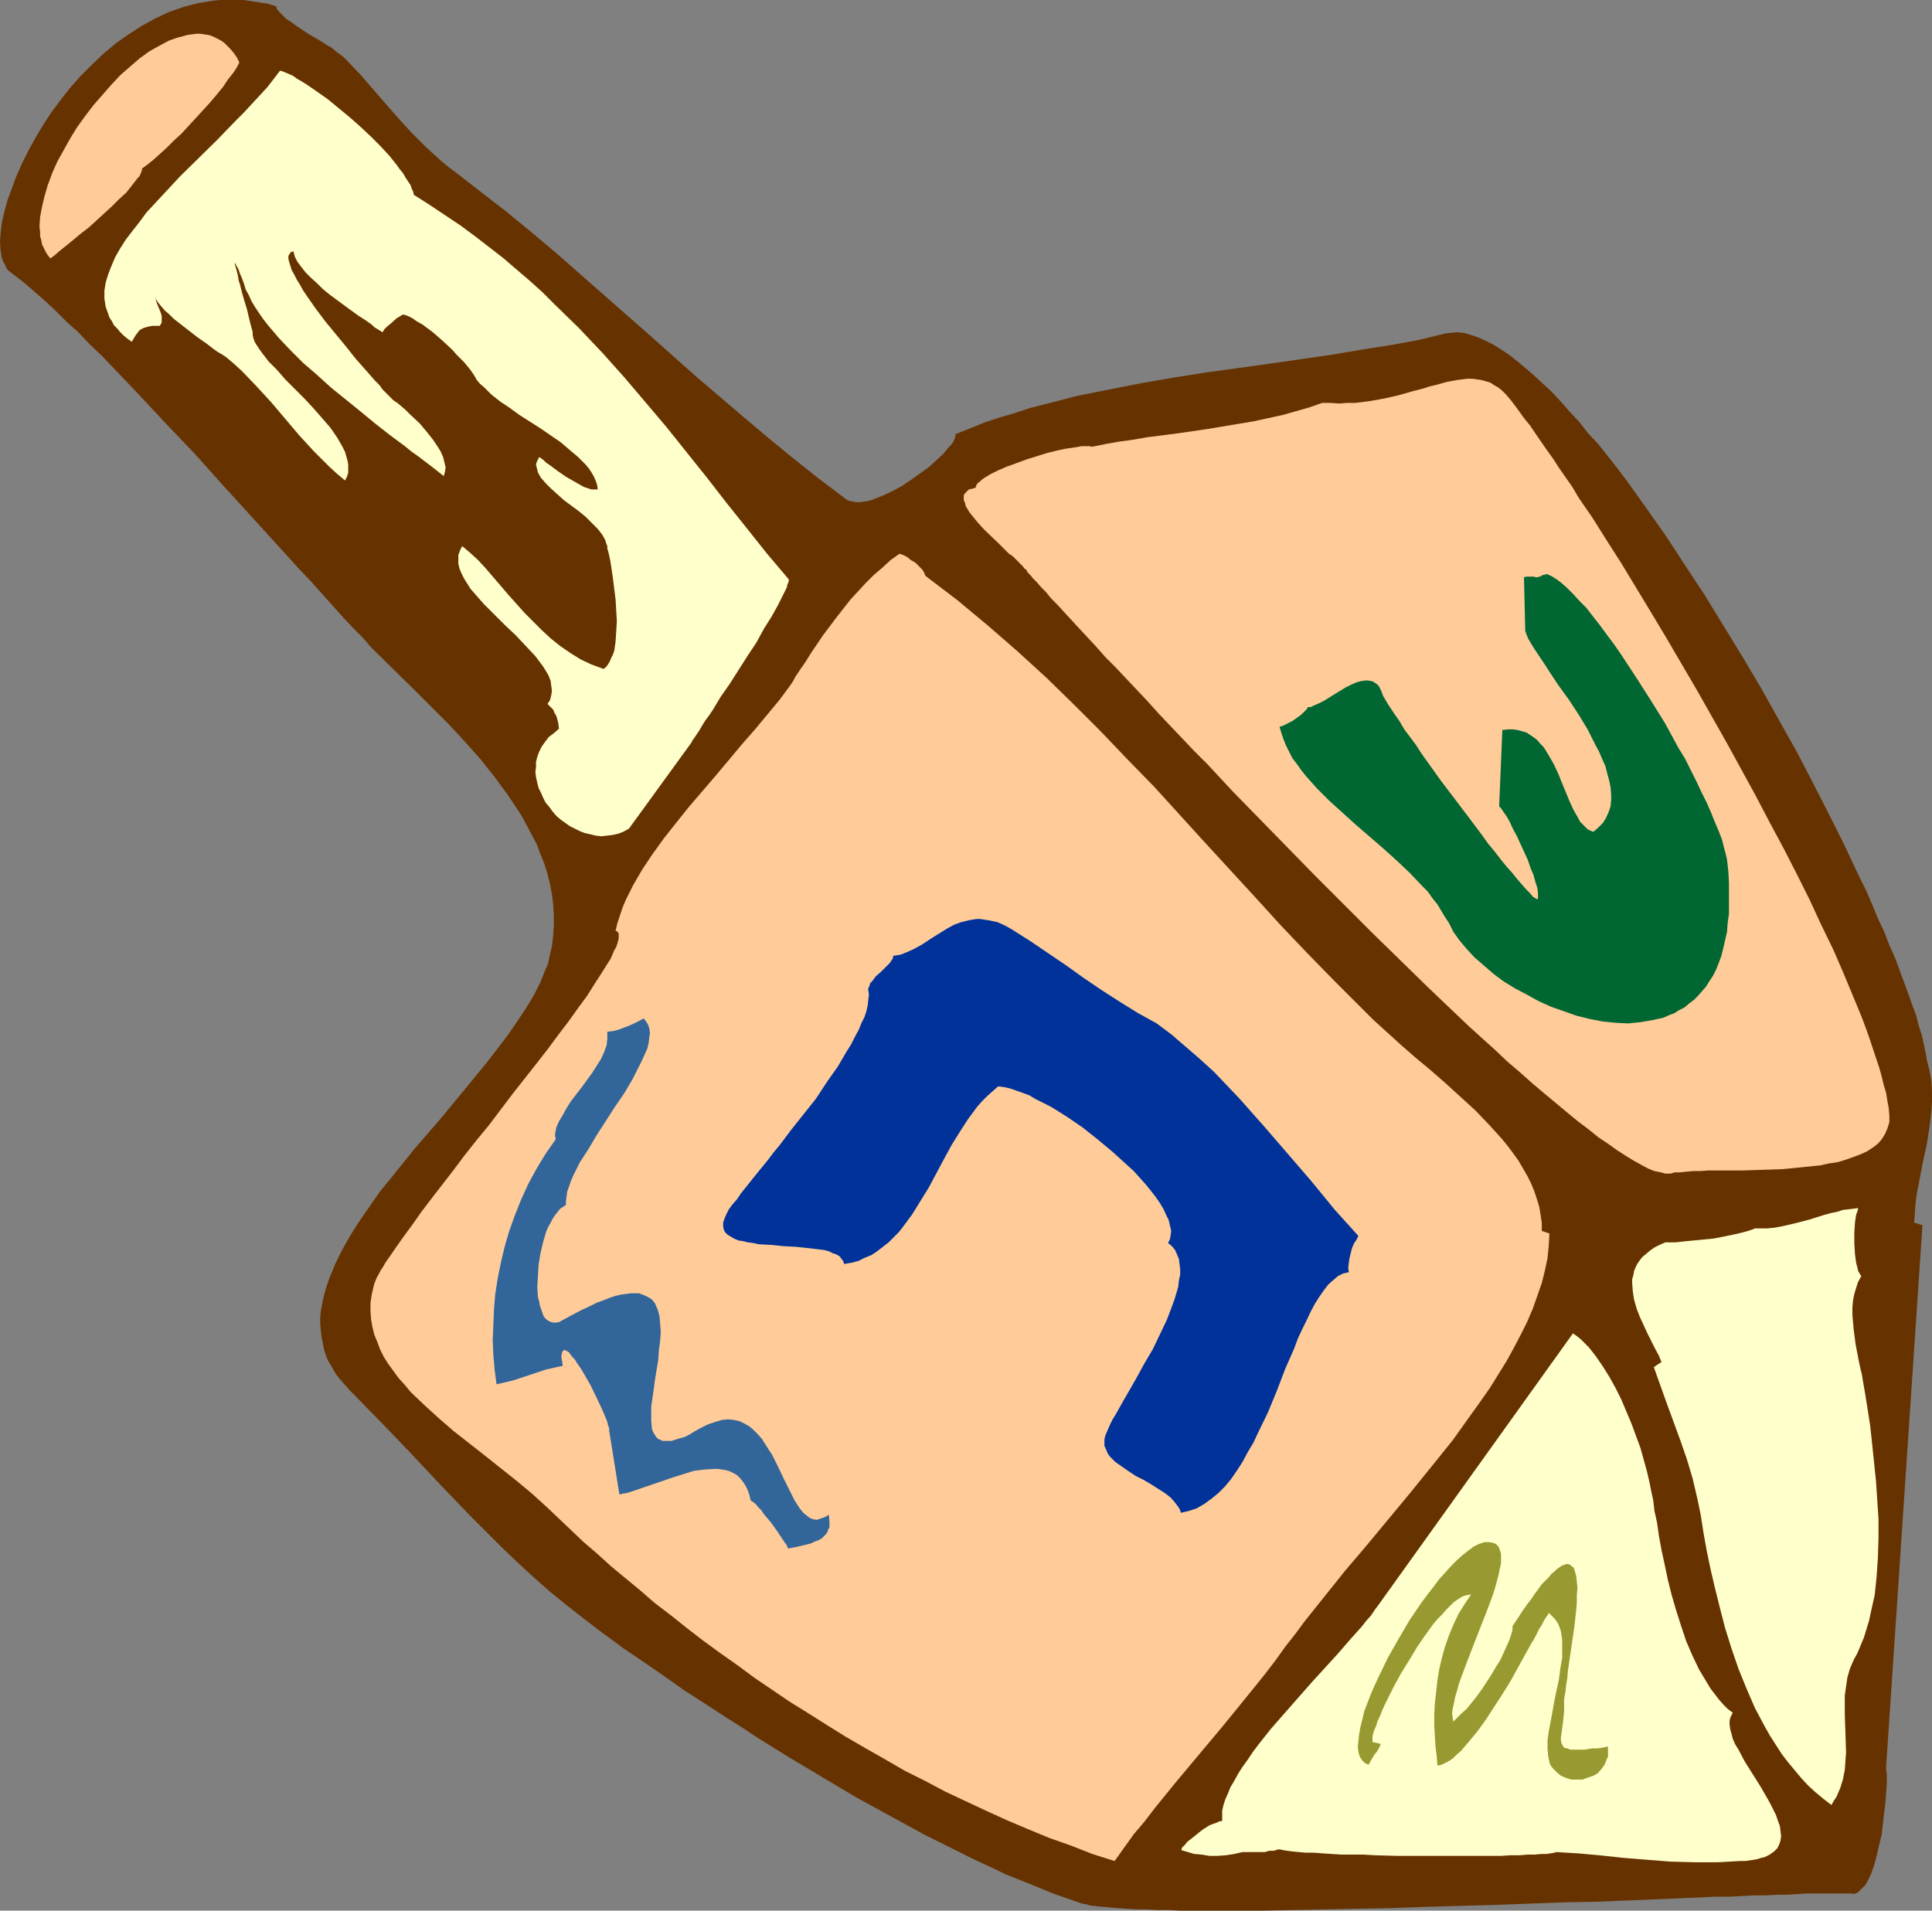
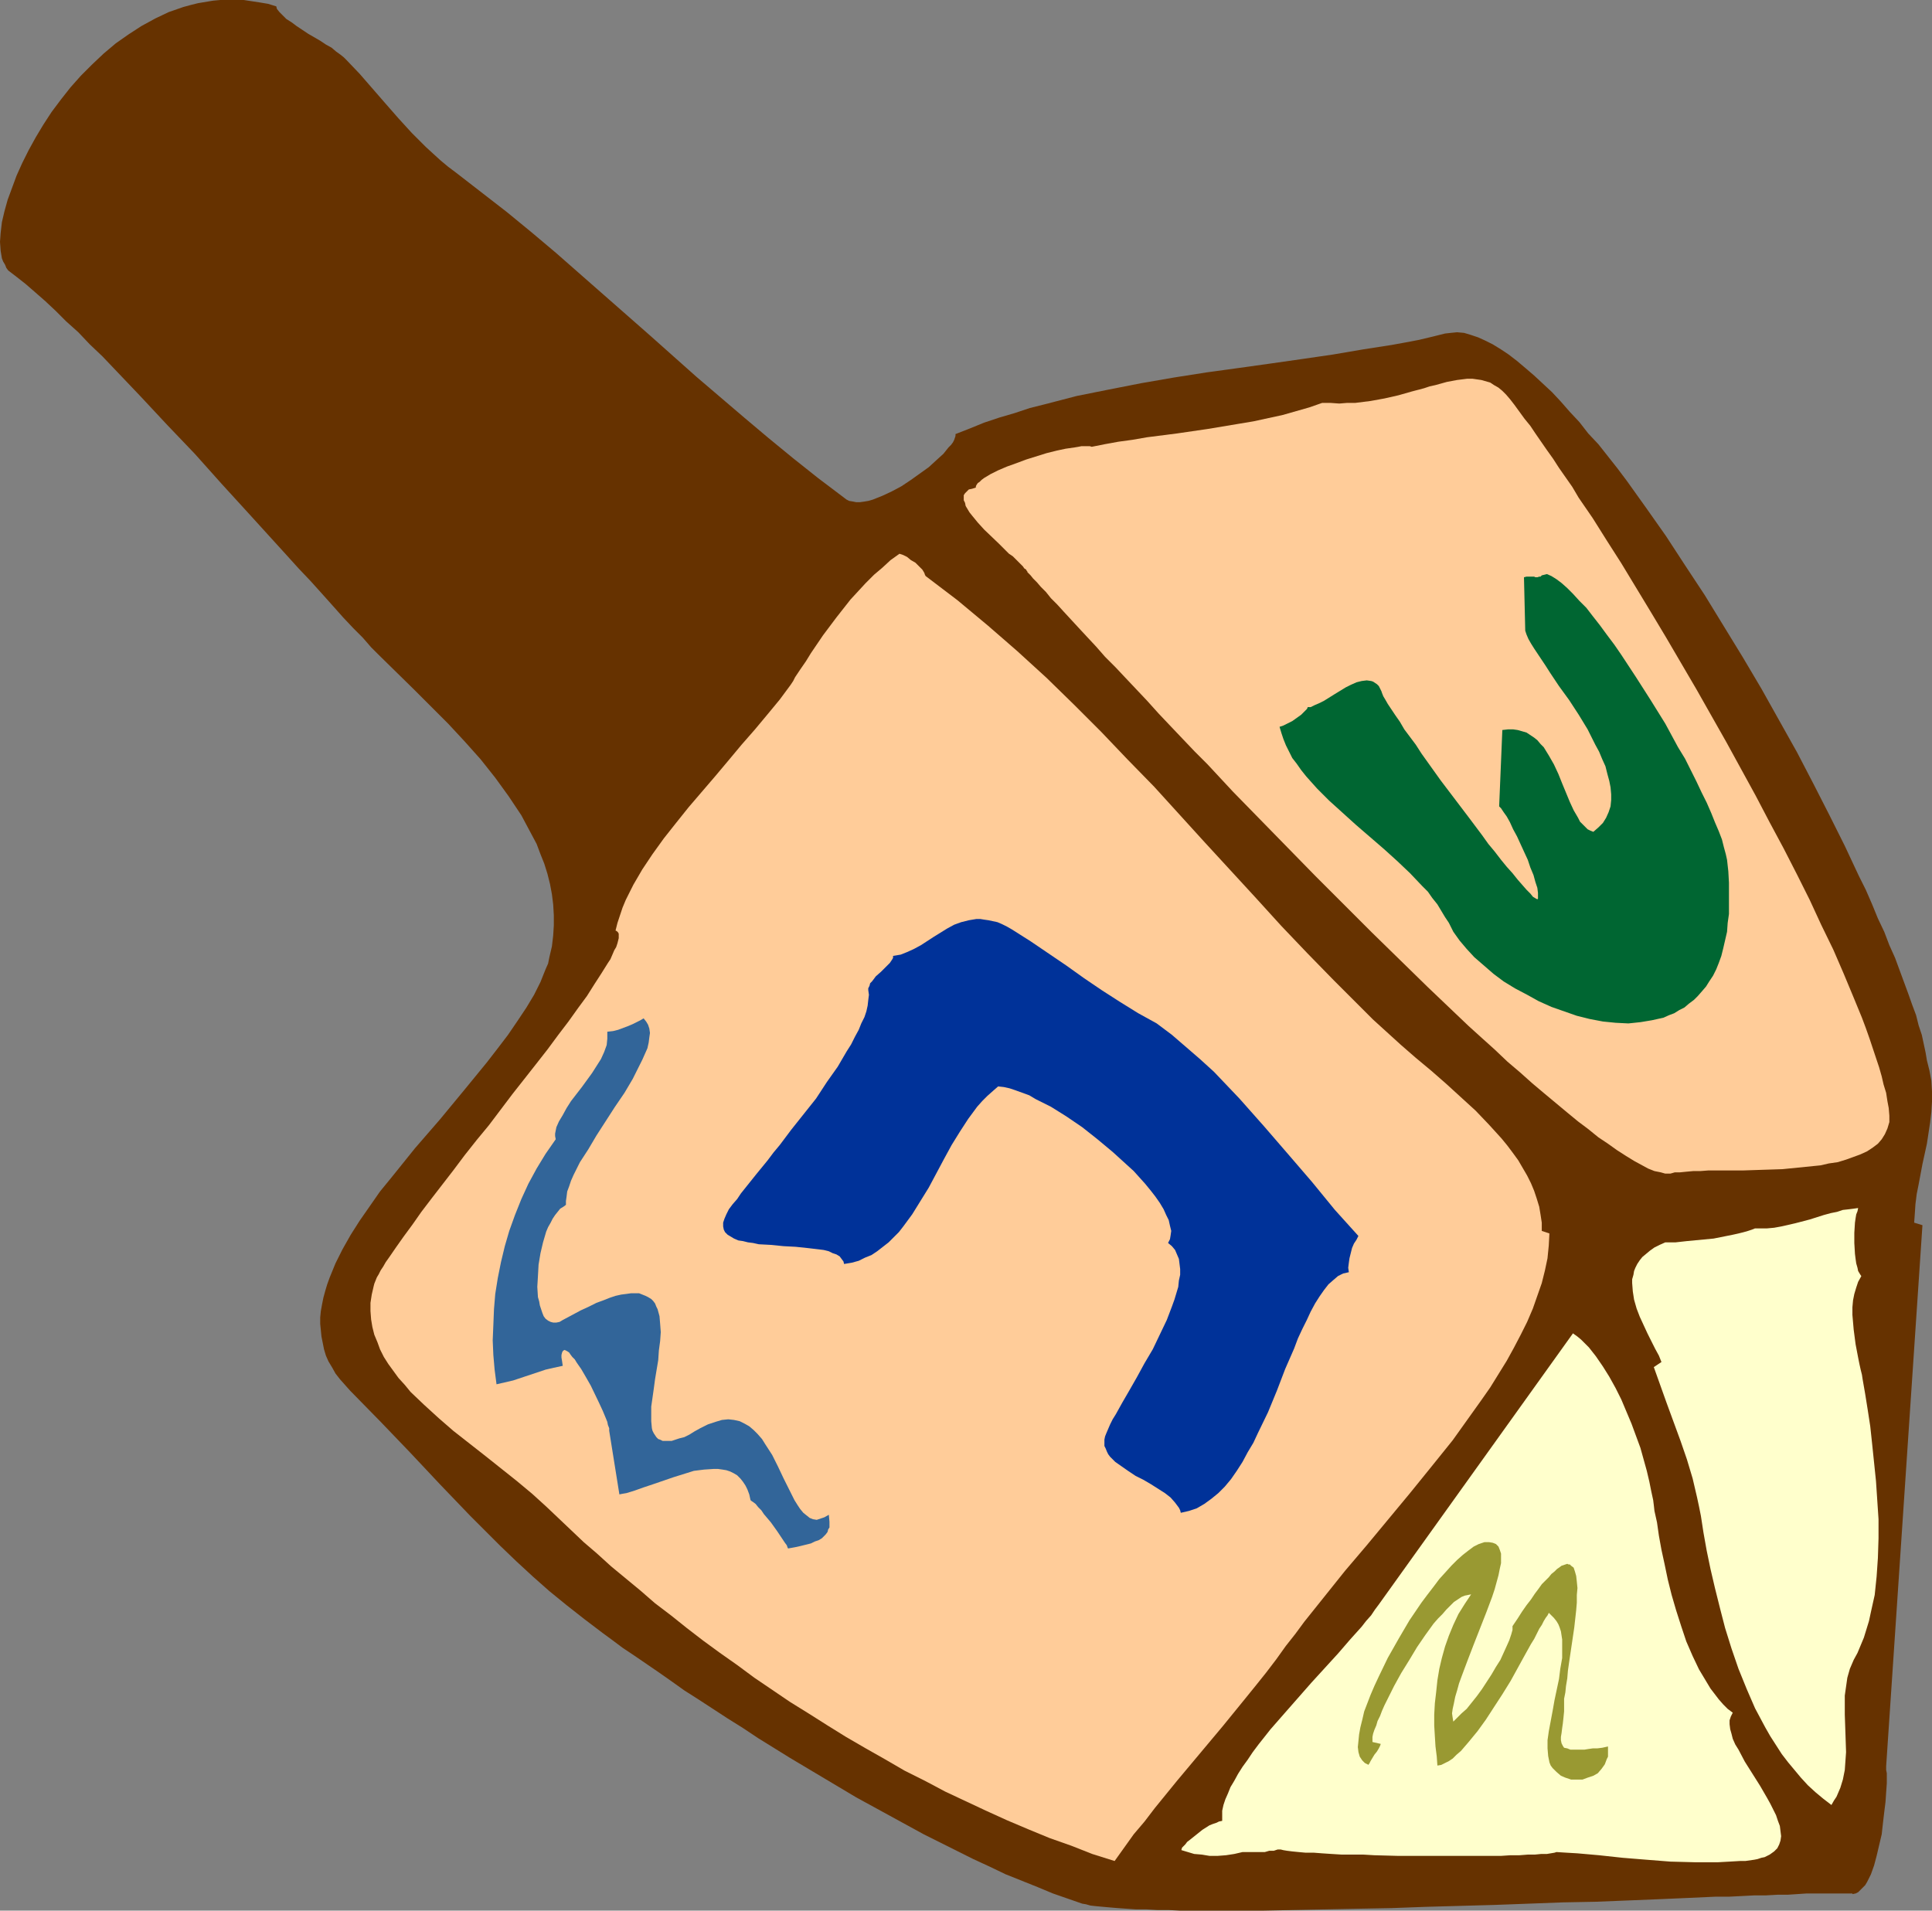
<svg xmlns="http://www.w3.org/2000/svg" xmlns:ns1="http://sodipodi.sourceforge.net/DTD/sodipodi-0.dtd" xmlns:ns2="http://www.inkscape.org/namespaces/inkscape" version="1.0" width="129.766mm" height="128.34mm" id="svg11" ns1:docname="Dreidel 3.wmf">
  <rect width="100%" height="100%" fill="#808080" stroke="none" />
  <ns1:namedview id="namedview11" pagecolor="#ffffff" bordercolor="#000000" borderopacity="0.25" ns2:showpageshadow="2" ns2:pageopacity="0.0" ns2:pagecheckerboard="0" ns2:deskcolor="#d1d1d1" ns2:document-units="mm" />
  <defs id="defs1">
    <pattern id="WMFhbasepattern" patternUnits="userSpaceOnUse" width="6" height="6" x="0" y="0" />
  </defs>
  <path style="fill:#663200;fill-opacity:1;fill-rule:evenodd;stroke:none" d="m 96.313,166.428 8.726,8.564 4.363,4.363 4.363,4.363 4.202,4.524 4.04,4.524 3.717,4.686 3.394,4.686 1.616,2.424 1.616,2.424 1.293,2.424 1.293,2.424 1.293,2.424 0.97,2.585 0.97,2.424 0.808,2.585 0.646,2.585 0.485,2.585 0.323,2.585 0.162,2.747 v 2.585 l -0.162,2.585 -0.323,2.747 -0.646,2.747 -0.323,1.616 -0.646,1.454 -0.646,1.616 -0.646,1.616 -1.616,3.232 -1.939,3.232 -2.262,3.393 -2.424,3.555 -2.586,3.393 -2.747,3.555 -2.909,3.555 -2.909,3.555 -6.141,7.433 -6.302,7.271 -5.979,7.433 -2.909,3.555 -2.586,3.716 -2.586,3.716 -2.262,3.555 -2.101,3.716 -1.778,3.555 -1.454,3.555 -0.646,1.777 -0.485,1.616 -0.485,1.777 -0.323,1.616 -0.323,1.777 -0.162,1.616 v 1.616 l 0.162,1.616 0.162,1.616 0.323,1.616 0.323,1.616 0.485,1.616 0.646,1.454 0.97,1.616 0.808,1.454 1.131,1.454 1.293,1.454 1.293,1.454 7.757,7.917 7.595,7.917 7.434,7.917 7.595,7.917 7.757,7.756 4.04,3.878 4.202,3.878 4.202,3.716 4.363,3.555 4.525,3.555 4.686,3.555 2.424,1.777 2.586,1.939 2.909,1.939 3.07,2.101 3.07,2.101 3.232,2.262 3.394,2.424 3.555,2.262 3.717,2.424 3.717,2.424 3.878,2.424 3.878,2.585 8.08,5.009 8.403,5.009 8.403,5.009 8.565,4.686 8.565,4.686 8.403,4.201 4.202,2.101 4.202,1.939 4.04,1.939 4.04,1.616 4.04,1.616 3.878,1.616 3.717,1.293 3.717,1.293 0.97,0.162 1.131,0.323 1.454,0.162 1.778,0.162 1.778,0.162 1.939,0.162 2.262,0.162 2.424,0.162 h 2.586 l 2.747,0.162 h 2.909 l 2.909,0.162 h 3.232 3.232 7.11 3.555 3.717 l 7.918,-0.162 8.08,-0.162 8.242,-0.162 8.565,-0.162 8.726,-0.323 17.453,-0.485 8.726,-0.323 8.565,-0.323 8.403,-0.162 8.08,-0.323 7.918,-0.323 3.717,-0.162 3.717,-0.162 3.555,-0.162 3.555,-0.162 h 3.394 l 3.232,-0.162 3.07,-0.162 h 2.909 l 2.909,-0.162 h 2.586 l 2.424,-0.162 2.424,-0.162 h 2.101 1.939 1.616 4.848 0.646 0.485 v 0.162 l 0.808,-0.162 0.646,-0.323 0.485,-0.485 0.646,-0.646 0.646,-0.646 0.485,-0.808 0.485,-0.969 0.485,-0.969 0.808,-2.262 0.646,-2.424 0.646,-2.747 0.646,-2.747 0.323,-2.908 0.323,-2.747 0.323,-2.585 0.162,-2.424 0.162,-2.262 v -2.585 l -0.162,-0.808 v -0.485 -0.485 l 9.211,-137.344 -2.101,-0.646 0.162,-2.262 0.162,-2.424 0.323,-2.585 0.485,-2.424 0.97,-5.171 1.131,-5.171 0.808,-5.332 0.323,-2.747 0.162,-2.585 v -2.585 l -0.162,-2.747 -0.485,-2.585 -0.646,-2.585 -0.323,-1.939 -0.485,-2.262 -0.485,-2.262 -0.808,-2.424 -0.646,-2.585 -0.97,-2.585 -0.97,-2.747 -1.131,-3.07 -1.131,-3.07 -1.131,-3.07 -1.454,-3.232 -1.293,-3.393 -1.616,-3.393 -1.454,-3.555 -1.616,-3.716 -1.778,-3.555 -3.555,-7.594 -3.878,-7.756 -4.04,-7.917 -4.202,-8.079 -4.525,-8.079 -4.525,-8.079 -4.686,-7.917 -4.848,-7.917 -4.848,-7.917 -5.01,-7.594 -4.848,-7.433 -5.01,-7.11 -2.424,-3.393 -2.424,-3.393 -2.424,-3.232 -2.424,-3.07 -2.424,-3.07 -2.586,-2.747 -2.262,-2.908 -2.424,-2.585 -2.262,-2.585 -2.262,-2.424 -2.262,-2.101 -2.262,-2.101 -2.262,-1.939 -2.101,-1.777 -2.101,-1.616 -1.939,-1.293 -2.101,-1.293 -1.939,-0.969 -1.778,-0.808 -1.939,-0.646 -1.616,-0.485 -1.778,-0.162 -1.616,0.162 -1.454,0.162 -3.232,0.808 -3.394,0.808 -3.394,0.646 -3.555,0.646 -7.272,1.131 -7.595,1.293 -7.757,1.131 -7.918,1.131 -8.08,1.131 -8.242,1.131 -8.242,1.293 -8.403,1.454 -8.242,1.616 -8.08,1.616 -8.08,2.101 -3.878,0.969 -3.878,1.293 -3.878,1.131 -3.878,1.293 -3.555,1.454 -3.717,1.454 v 0.485 l -0.162,0.485 -0.162,0.485 -0.323,0.646 -0.485,0.646 -0.646,0.646 -0.646,0.808 -0.646,0.808 -1.778,1.616 -1.939,1.777 -2.262,1.616 -2.262,1.616 -2.424,1.616 -2.424,1.293 -2.424,1.131 -2.424,0.969 -1.131,0.323 -0.97,0.162 -1.131,0.162 h -0.97 l -0.808,-0.162 -0.97,-0.162 -0.646,-0.323 -0.646,-0.485 -6.626,-5.009 -6.302,-5.009 -6.302,-5.171 -6.141,-5.171 L 176.79,95.656 164.993,85.153 153.035,74.65 141.077,64.148 l -6.141,-5.171 -6.302,-5.171 -6.464,-5.009 -6.464,-5.009 -1.939,-1.454 -1.939,-1.616 -3.717,-3.393 -3.555,-3.555 -3.394,-3.716 -3.394,-3.878 -3.232,-3.716 -3.232,-3.716 -3.394,-3.555 -0.646,-0.646 -0.808,-0.646 L 85.325,13.088 84.194,12.119 82.739,11.311 81.285,10.341 78.214,8.564 75.306,6.625 74.013,5.655 72.72,4.847 71.75,3.878 70.942,3.07 70.296,2.262 70.134,1.616 68.034,0.969 66.094,0.646 63.994,0.323 61.893,0 h -1.939 -1.939 -2.101 l -1.778,0.162 -1.939,0.323 -1.939,0.323 -1.939,0.485 -1.778,0.485 -3.717,1.293 -3.394,1.616 -3.555,1.939 -3.232,2.101 -3.232,2.262 -3.07,2.585 -2.909,2.747 -2.909,2.908 -2.586,2.908 -2.424,3.07 -2.424,3.232 -2.101,3.232 -1.939,3.232 -1.778,3.232 -1.616,3.232 -1.454,3.232 L 3.07,47.666 1.939,50.736 1.131,53.645 0.485,56.392 0.162,59.139 0,61.401 l 0.162,2.262 0.323,1.939 0.323,0.808 0.485,0.808 0.323,0.808 0.485,0.646 2.101,1.616 2.262,1.777 2.424,2.101 2.586,2.262 2.586,2.424 2.747,2.747 3.07,2.747 2.909,3.07 3.232,3.07 3.232,3.393 3.232,3.393 3.232,3.393 6.787,7.271 6.949,7.271 6.787,7.594 6.787,7.433 6.464,7.11 3.232,3.555 3.07,3.393 3.07,3.232 2.909,3.232 2.747,3.07 2.586,2.908 2.586,2.747 2.424,2.424 2.101,2.424 z" id="path1" />
-   <path style="fill:#ffffcc;fill-opacity:1;fill-rule:evenodd;stroke:none" d="m 105.04,49.444 4.04,2.585 3.878,2.585 3.878,2.585 3.717,2.747 3.555,2.747 3.555,2.747 3.394,2.908 3.394,2.908 3.232,2.908 3.07,3.07 6.141,5.978 5.979,6.302 5.494,6.14 5.494,6.463 5.333,6.302 10.342,12.926 5.01,6.463 5.171,6.463 5.01,6.302 5.333,6.302 0.162,0.162 v 0.646 l -0.323,0.646 -0.162,0.808 -0.485,0.969 -0.485,0.969 -0.646,1.293 -0.646,1.293 -0.808,1.454 -0.808,1.454 -1.939,3.07 -1.939,3.555 -2.262,3.393 -4.525,7.11 -2.262,3.232 -1.939,3.232 -0.97,1.454 -0.97,1.293 -0.808,1.293 -0.646,1.131 -0.646,0.969 -0.646,0.969 -0.485,0.646 -0.323,0.646 -15.837,21.813 -1.454,0.808 -1.293,0.485 -1.454,0.323 -1.454,0.162 -1.293,0.162 -1.454,-0.162 -1.293,-0.323 -1.454,-0.323 -1.293,-0.485 -1.293,-0.646 -1.293,-0.646 -1.131,-0.808 -1.131,-0.808 -1.131,-0.969 -0.97,-1.131 -0.808,-1.131 -0.97,-1.131 -0.646,-1.293 -0.485,-1.131 -0.646,-1.293 -0.323,-1.293 -0.323,-1.454 -0.162,-1.293 0.162,-1.293 v -1.293 l 0.323,-1.293 0.485,-1.293 0.646,-1.293 0.808,-1.131 0.97,-1.293 1.293,-0.969 1.293,-1.131 -0.162,-1.454 -0.485,-1.777 -0.485,-0.808 -0.323,-0.808 -0.646,-0.646 -0.808,-0.808 0.646,-0.969 0.323,-1.293 0.162,-1.131 -0.162,-1.131 -0.162,-1.293 -0.485,-1.293 -0.646,-1.131 -0.808,-1.293 -0.97,-1.293 -0.97,-1.293 -2.424,-2.585 -2.586,-2.747 -2.747,-2.585 -2.747,-2.747 -2.586,-2.585 -2.262,-2.585 -1.131,-1.293 -0.808,-1.293 -0.808,-1.293 -0.646,-1.293 -0.485,-1.131 -0.323,-1.293 v -1.131 -1.131 l 0.485,-1.293 0.485,-0.969 2.101,1.777 1.939,1.777 1.939,2.101 1.939,2.262 3.878,4.524 4.04,4.524 2.262,2.262 2.101,2.101 2.262,2.101 2.424,1.939 2.586,1.777 2.586,1.616 2.747,1.293 3.07,1.131 0.646,-0.485 0.485,-0.646 0.485,-0.808 0.323,-0.808 0.485,-0.969 0.323,-0.969 0.323,-2.262 0.162,-2.585 0.162,-2.585 -0.162,-2.747 -0.162,-2.747 -0.323,-2.585 -0.323,-2.585 -0.323,-2.262 -0.323,-2.101 -0.323,-1.616 -0.162,-0.646 -0.162,-0.646 -0.162,-0.485 v -0.323 -0.323 0 l -0.323,-0.808 -0.162,-0.646 -0.808,-1.454 -1.131,-1.454 -1.616,-1.616 -1.454,-1.454 -1.778,-1.454 -3.717,-2.747 -1.616,-1.454 -1.616,-1.454 -1.454,-1.454 -1.131,-1.293 -0.485,-0.808 -0.323,-0.646 -0.162,-0.646 -0.162,-0.646 -0.162,-0.646 0.162,-0.646 0.323,-0.646 0.323,-0.646 0.485,0.323 0.646,0.485 0.646,0.646 0.97,0.646 1.939,1.454 2.101,1.454 2.262,1.293 1.131,0.646 1.131,0.646 0.97,0.323 0.97,0.323 h 0.808 0.808 l -0.162,-1.131 -0.323,-0.969 -0.485,-1.131 -0.646,-1.131 -0.646,-0.969 -0.808,-0.969 -1.939,-1.939 -2.101,-1.777 -2.262,-1.939 -2.586,-1.777 -2.586,-1.777 -5.333,-3.393 -2.424,-1.777 -2.424,-1.616 -2.262,-1.777 -1.939,-1.939 -0.97,-0.808 -0.808,-0.969 -0.646,-1.131 -0.646,-0.969 -0.485,-0.646 -0.646,-0.808 -0.808,-0.969 -0.97,-0.969 -0.97,-0.969 -0.97,-1.131 -2.424,-2.262 -2.586,-2.262 -2.586,-1.939 -1.454,-0.808 -1.131,-0.808 -1.293,-0.646 -1.131,-0.323 -0.808,0.485 -0.808,0.485 -1.616,1.454 -0.808,0.646 -0.646,0.646 -0.323,0.485 -0.162,0.323 -1.293,-0.808 -0.808,-0.485 -0.646,-0.646 L 92.758,81.275 90.981,80.144 87.426,77.559 83.709,74.812 81.931,73.358 80.477,71.904 78.861,70.449 77.568,69.157 76.437,67.702 75.467,66.41 74.821,65.117 l -0.323,-1.293 -0.646,0.162 -0.323,0.485 -0.323,0.485 v 0.646 l 0.162,0.808 0.323,0.969 0.323,1.131 0.646,1.131 0.646,1.293 0.808,1.293 0.808,1.454 0.97,1.454 2.262,3.232 2.424,3.232 5.333,6.463 2.424,3.07 2.586,2.908 1.131,1.293 1.131,1.293 1.131,1.131 0.808,1.131 0.808,0.808 0.808,0.808 0.646,0.646 0.485,0.485 0.97,0.646 0.97,0.808 1.131,0.969 1.131,1.131 2.586,2.424 2.262,2.747 1.131,1.454 0.97,1.454 0.808,1.293 0.646,1.454 0.323,1.293 0.323,1.293 -0.162,1.131 -0.162,0.646 -0.162,0.485 -3.07,-2.424 -3.394,-2.585 -1.616,-1.131 -1.778,-1.454 -3.717,-2.747 -3.717,-2.908 -3.717,-3.07 -7.595,-6.14 -3.555,-3.232 -3.555,-3.07 -3.232,-3.232 -2.909,-3.07 -2.747,-3.232 -1.131,-1.454 -1.131,-1.616 -0.97,-1.454 -0.97,-1.616 -0.646,-1.454 -0.808,-1.454 -0.485,-1.616 -0.485,-1.293 -0.485,-1.131 -0.323,-0.969 -0.323,-0.646 -0.323,-0.485 -0.162,-0.323 v -0.162 l -0.162,-0.162 v 0.485 l 0.162,0.485 0.162,0.485 0.162,0.646 0.162,0.646 0.162,0.808 0.162,0.969 0.323,0.969 0.485,1.939 0.646,2.262 0.646,2.101 0.485,2.101 0.485,1.939 0.485,1.777 v 0.808 l 0.162,0.646 0.323,0.969 0.485,0.808 0.646,0.969 0.808,1.131 1.616,2.101 2.101,2.101 2.101,2.424 4.848,4.847 2.262,2.424 2.262,2.585 2.101,2.424 1.778,2.585 0.646,1.131 0.646,1.131 0.646,1.293 0.323,1.131 0.323,1.131 0.162,0.969 v 1.131 0.969 l -0.323,0.969 -0.485,0.969 -2.101,-1.777 -1.939,-1.777 -3.878,-3.878 -3.717,-4.04 -3.555,-4.201 -3.555,-4.201 -3.717,-4.04 -3.717,-3.878 -1.939,-1.777 -2.101,-1.777 -0.97,-0.646 -1.131,-0.646 -1.131,-0.808 -1.454,-1.131 -2.747,-1.939 -2.909,-2.262 -2.909,-2.262 -1.131,-1.131 -1.131,-0.969 -0.97,-1.131 -0.808,-0.969 -0.485,-0.808 -0.162,-0.808 0.162,1.131 0.323,0.969 0.485,1.131 0.323,0.808 0.323,0.969 v 0.969 0.808 l -0.485,0.808 h -0.97 -0.97 l -0.808,0.162 -0.646,0.162 -0.485,0.162 -0.485,0.162 -0.808,0.485 -0.485,0.646 -0.485,0.646 -0.485,0.808 -0.485,0.808 -1.131,-0.808 -0.97,-0.808 -0.808,-0.808 -0.808,-0.969 -0.808,-0.808 -0.485,-0.969 -0.646,-0.969 -0.323,-0.969 -0.646,-1.777 -0.323,-2.101 v -1.939 l 0.323,-2.101 0.646,-2.101 0.808,-2.101 0.97,-2.262 1.293,-2.262 1.454,-2.262 1.616,-2.101 1.778,-2.262 1.778,-2.424 2.101,-2.262 2.101,-2.262 4.363,-4.686 9.373,-9.21 4.525,-4.686 2.262,-2.262 1.939,-2.101 2.101,-2.262 1.939,-2.101 1.616,-2.101 1.616,-2.101 0.97,0.323 1.131,0.485 1.131,0.485 1.131,0.808 1.131,0.646 1.293,0.808 2.586,1.777 2.747,1.939 2.747,2.262 2.747,2.262 2.747,2.424 2.586,2.424 2.424,2.424 2.262,2.424 1.939,2.424 0.808,1.131 0.808,0.969 0.646,1.131 0.646,0.969 0.646,0.969 0.323,0.969 0.323,0.646 z" id="path2" />
-   <path style="fill:#ffcc99;fill-opacity:1;fill-rule:evenodd;stroke:none" d="m 36.037,42.819 v 0.485 l -0.162,0.323 -0.162,0.485 -0.323,0.646 -0.485,0.485 -0.485,0.646 -1.131,1.454 -1.293,1.616 -1.778,1.616 -1.778,1.777 -1.939,1.777 -3.878,3.555 -2.101,1.616 -1.939,1.616 -1.778,1.454 -1.616,1.293 -1.293,1.131 -0.646,0.485 -0.485,0.323 -0.646,-0.808 -0.485,-0.808 -0.485,-0.969 -0.485,-0.969 -0.162,-0.969 -0.323,-1.131 v -1.131 l -0.162,-1.293 0.162,-2.424 0.485,-2.585 0.646,-2.747 0.808,-2.747 1.131,-3.07 1.293,-2.908 1.616,-2.908 1.616,-2.908 1.778,-2.908 2.101,-2.908 2.101,-2.747 2.262,-2.585 2.262,-2.585 2.262,-2.424 2.424,-2.101 2.424,-2.101 2.424,-1.777 2.586,-1.454 2.424,-1.293 2.262,-0.808 1.293,-0.323 1.131,-0.323 2.262,-0.323 h 1.131 l 0.97,0.162 1.131,0.162 0.97,0.323 0.97,0.485 0.97,0.485 0.97,0.646 0.808,0.808 0.808,0.808 0.808,0.969 0.808,1.131 0.646,1.293 -0.646,1.293 -0.97,1.454 -1.293,1.616 -1.293,1.939 -1.454,1.777 -1.778,2.101 -3.555,3.878 -3.717,4.04 -1.939,1.777 -1.778,1.777 -1.778,1.616 -1.616,1.454 -1.616,1.293 z" id="path3" />
  <path style="fill:#ffcc99;fill-opacity:1;fill-rule:evenodd;stroke:none" d="m 234.966,146.231 4.04,3.07 4.04,3.07 7.757,6.463 7.434,6.463 7.434,6.786 6.949,6.786 6.949,6.948 6.626,6.948 6.787,6.948 12.928,14.219 12.928,14.058 6.464,7.11 6.626,6.948 6.626,6.786 6.787,6.786 3.232,3.232 3.555,3.232 3.555,3.232 3.717,3.232 3.878,3.232 3.878,3.393 3.717,3.393 3.717,3.393 3.394,3.555 3.232,3.555 1.454,1.777 1.454,1.939 1.293,1.777 1.131,1.939 1.131,1.939 0.97,1.939 0.808,1.939 0.646,1.939 0.646,2.101 0.323,1.939 0.323,2.101 v 2.101 l 1.939,0.646 -0.162,3.07 -0.323,3.232 -0.646,3.07 -0.808,3.232 -1.131,3.232 -1.131,3.232 -1.454,3.393 -1.616,3.232 -1.778,3.393 -1.778,3.232 -2.101,3.393 -2.101,3.393 -2.262,3.232 -2.424,3.393 -4.848,6.786 -5.333,6.625 -5.494,6.786 -5.494,6.625 -5.494,6.625 -5.494,6.463 -5.171,6.463 -5.171,6.463 -2.262,3.07 -2.424,3.07 -2.424,3.393 -2.586,3.393 -2.586,3.232 -2.747,3.393 -5.656,6.948 -5.818,6.948 -5.818,6.948 -5.656,6.948 -2.586,3.393 -2.747,3.232 -2.424,3.393 -2.424,3.393 -5.656,-1.777 -5.333,-2.101 -5.494,-1.939 -5.494,-2.262 -5.333,-2.262 -5.333,-2.424 -5.171,-2.424 -5.171,-2.424 -5.171,-2.747 -5.171,-2.585 -5.01,-2.908 -4.848,-2.747 -5.01,-2.908 -4.686,-2.908 -4.848,-3.07 -4.686,-2.908 -4.525,-3.07 -4.525,-3.07 -4.363,-3.232 -4.363,-3.07 -4.202,-3.07 -4.202,-3.232 -4.04,-3.232 -4.04,-3.07 -3.717,-3.232 -3.717,-3.07 -3.717,-3.07 -3.555,-3.232 -3.394,-2.908 -3.232,-3.07 -3.232,-3.07 -3.07,-2.908 -3.555,-3.232 -3.878,-3.232 -7.918,-6.302 -8.242,-6.463 -3.717,-3.232 -3.717,-3.393 -3.394,-3.232 -1.454,-1.777 -1.616,-1.777 -1.293,-1.777 -1.293,-1.777 -1.131,-1.777 -0.97,-1.939 -0.646,-1.777 -0.808,-1.939 -0.485,-1.939 -0.323,-1.939 -0.162,-2.101 v -2.101 l 0.323,-2.101 0.485,-2.101 0.162,-0.646 0.323,-0.808 0.323,-0.808 0.485,-0.808 0.485,-0.969 0.646,-0.969 0.646,-1.131 0.808,-1.131 1.778,-2.585 1.939,-2.747 2.262,-3.07 2.262,-3.232 2.586,-3.393 2.747,-3.555 2.747,-3.555 2.909,-3.878 3.07,-3.878 3.07,-3.716 5.979,-7.917 5.979,-7.594 2.909,-3.716 2.747,-3.716 2.586,-3.393 2.424,-3.393 2.262,-3.07 1.939,-3.07 1.778,-2.747 0.808,-1.293 0.808,-1.293 0.646,-0.969 0.485,-1.131 0.485,-1.131 0.485,-0.808 0.323,-0.969 0.162,-0.646 0.162,-0.646 v -0.646 -0.485 l -0.162,-0.323 -0.323,-0.323 -0.323,-0.162 0.485,-1.939 0.646,-1.939 0.646,-1.939 0.808,-1.939 0.97,-1.939 0.97,-1.939 2.262,-3.878 2.586,-3.878 2.909,-4.04 3.07,-3.878 3.232,-4.04 6.787,-7.917 3.394,-4.04 1.616,-1.939 1.616,-1.939 3.394,-3.878 3.232,-3.878 3.07,-3.716 2.747,-3.716 0.646,-0.969 0.485,-0.969 1.293,-1.939 1.454,-2.101 1.293,-2.101 3.07,-4.524 3.394,-4.524 3.555,-4.524 1.939,-2.101 1.939,-2.101 2.101,-2.101 2.101,-1.777 2.101,-1.939 2.262,-1.616 0.97,0.323 0.97,0.485 0.97,0.808 1.131,0.646 0.97,0.969 0.808,0.808 0.485,0.808 0.162,0.485 z" id="path4" />
  <path style="fill:#ffcc99;fill-opacity:1;fill-rule:evenodd;stroke:none" d="m 479.467,281.313 0.162,1.939 v 1.616 l -0.485,1.616 -0.646,1.454 -0.808,1.293 -0.97,1.131 -1.293,0.969 -1.454,0.969 -1.778,0.808 -1.778,0.646 -1.778,0.646 -2.101,0.646 -2.262,0.323 -2.101,0.485 -4.848,0.485 -4.848,0.485 -5.01,0.162 -4.848,0.162 h -4.525 -2.262 -2.101 l -2.101,0.162 h -1.778 l -1.778,0.162 -1.616,0.162 h -1.293 l -1.131,0.323 h -1.293 l -1.131,-0.323 -1.616,-0.323 -1.616,-0.646 -1.778,-0.969 -1.778,-0.969 -2.101,-1.293 -2.262,-1.454 -2.262,-1.616 -2.424,-1.616 -2.586,-2.101 -2.586,-1.939 -2.747,-2.262 -2.909,-2.424 -2.909,-2.424 -3.07,-2.585 -3.07,-2.747 -3.232,-2.747 -3.232,-3.07 -3.232,-2.908 -3.394,-3.07 -3.394,-3.232 -6.949,-6.625 -7.11,-6.948 -7.11,-6.948 -14.221,-14.219 -7.11,-7.271 -6.949,-7.11 -6.949,-7.11 -6.464,-6.948 -3.232,-3.232 -3.232,-3.393 -3.07,-3.232 -2.909,-3.07 -2.909,-3.232 -2.747,-2.908 -2.747,-2.908 -2.586,-2.747 -2.586,-2.585 -2.262,-2.585 -2.262,-2.424 -2.101,-2.262 -1.939,-2.101 -1.939,-2.101 -1.616,-1.777 -1.616,-1.616 -1.293,-1.616 -1.293,-1.293 -0.97,-1.131 -0.97,-0.969 -0.646,-0.808 -0.485,-0.485 -0.323,-0.323 v -0.162 l -0.162,-0.162 -0.162,-0.323 -0.485,-0.323 -0.323,-0.485 -0.646,-0.646 -0.485,-0.485 -1.454,-1.454 -0.97,-0.646 -0.808,-0.808 -1.778,-1.777 -3.717,-3.555 -1.616,-1.777 -1.454,-1.777 -0.646,-0.808 -0.485,-0.808 -0.485,-0.808 -0.162,-0.808 -0.323,-0.646 v -0.646 -0.646 l 0.323,-0.485 0.485,-0.485 0.485,-0.485 0.808,-0.162 0.97,-0.323 v -0.323 l 0.162,-0.323 0.323,-0.485 0.485,-0.323 0.485,-0.485 0.646,-0.485 0.808,-0.485 0.808,-0.485 1.939,-0.969 2.262,-0.969 2.262,-0.808 2.586,-0.969 5.171,-1.616 2.586,-0.646 2.262,-0.485 2.262,-0.323 0.97,-0.162 0.808,-0.162 h 0.808 0.808 0.485 l 0.485,0.162 3.232,-0.646 3.555,-0.646 3.555,-0.485 3.717,-0.646 7.595,-0.969 7.757,-1.131 7.757,-1.293 3.878,-0.646 3.717,-0.808 3.717,-0.808 3.394,-0.969 3.394,-0.969 3.232,-1.131 h 2.101 l 2.262,0.162 1.939,-0.162 h 2.101 l 3.878,-0.485 3.555,-0.646 3.555,-0.808 3.394,-0.969 3.07,-0.808 1.454,-0.485 1.454,-0.323 2.909,-0.808 2.586,-0.485 2.586,-0.323 h 1.293 l 1.131,0.162 1.131,0.162 1.131,0.323 1.131,0.323 0.97,0.646 1.131,0.646 0.97,0.808 0.97,0.969 0.97,1.131 1.131,1.454 1.293,1.777 1.293,1.777 1.454,1.777 1.293,1.939 1.454,2.101 1.454,2.101 1.616,2.262 1.454,2.262 3.394,4.847 1.616,2.747 3.555,5.171 3.555,5.655 3.717,5.817 3.717,6.14 3.717,6.14 3.878,6.463 3.878,6.625 3.878,6.625 7.595,13.411 7.434,13.573 3.555,6.786 3.555,6.625 3.394,6.625 3.232,6.463 2.909,6.302 3.07,6.302 2.586,5.979 2.424,5.817 2.262,5.494 0.97,2.585 0.97,2.747 0.808,2.424 0.808,2.424 0.808,2.424 0.646,2.262 0.485,2.101 0.646,2.101 0.323,2.101 z" id="path5" />
  <path style="fill:#ffffcc;fill-opacity:1;fill-rule:evenodd;stroke:none" d="m 472.841,350.146 0.646,3.716 0.646,4.04 0.646,4.201 0.485,4.524 0.485,4.686 0.485,4.686 0.323,4.847 0.323,4.847 v 4.847 l -0.162,5.009 -0.323,4.686 -0.485,4.686 -0.97,4.363 -0.485,2.262 -0.646,2.101 -0.646,2.101 -0.808,1.939 -0.808,1.939 -0.97,1.777 -0.97,2.262 -0.646,2.262 -0.323,2.262 -0.323,2.262 v 2.424 2.424 l 0.162,4.686 0.162,4.847 -0.162,2.262 -0.162,2.262 -0.485,2.424 -0.646,2.101 -0.97,2.262 -0.646,0.969 -0.646,1.131 -2.101,-1.616 -1.939,-1.616 -1.939,-1.777 -1.778,-1.939 -1.616,-1.939 -1.616,-1.939 -1.616,-2.101 -1.454,-2.262 -1.454,-2.262 -1.293,-2.262 -2.586,-4.847 -2.101,-4.847 -2.101,-5.171 -1.778,-5.171 -1.616,-5.171 -1.293,-5.009 -1.293,-5.171 -1.131,-4.847 -0.97,-4.686 -0.808,-4.524 -0.646,-4.201 -0.485,-2.424 -0.485,-2.262 -1.131,-4.847 -1.454,-4.847 -1.616,-4.686 -3.555,-9.695 -1.616,-4.524 -1.616,-4.524 1.939,-1.293 -0.646,-1.616 -0.97,-1.777 -0.97,-1.939 -0.97,-1.939 -0.97,-2.101 -0.97,-2.101 -0.808,-2.101 -0.646,-2.262 -0.323,-2.101 -0.162,-2.101 v -0.969 l 0.323,-1.131 0.162,-0.969 0.323,-0.808 0.485,-0.969 0.646,-0.969 0.646,-0.808 0.97,-0.808 0.97,-0.808 1.131,-0.808 1.293,-0.646 1.454,-0.646 h 2.586 l 1.454,-0.162 1.454,-0.162 3.394,-0.323 3.394,-0.323 3.232,-0.646 1.616,-0.323 1.454,-0.323 1.293,-0.323 1.131,-0.323 0.97,-0.323 0.808,-0.323 h 1.454 1.616 l 1.778,-0.162 1.778,-0.323 3.555,-0.808 3.717,-0.969 3.555,-1.131 1.778,-0.485 1.616,-0.323 1.454,-0.485 1.454,-0.162 1.293,-0.162 1.131,-0.162 -0.162,0.808 -0.323,0.808 -0.162,0.969 -0.162,1.131 -0.162,2.585 v 2.585 l 0.162,2.747 0.162,1.293 0.162,1.131 0.323,1.131 0.162,0.808 0.485,0.808 0.323,0.485 -0.808,1.454 -0.485,1.454 -0.485,1.616 -0.323,1.616 -0.162,1.777 v 1.939 l 0.323,3.716 0.485,3.716 0.646,3.393 0.323,1.616 0.323,1.454 0.323,1.293 z" id="path6" />
  <path style="fill:#ffffcc;fill-opacity:1;fill-rule:evenodd;stroke:none" d="m 419.675,380.846 0.162,1.293 0.162,1.454 0.646,2.908 0.485,3.393 0.646,3.555 0.808,3.716 0.808,3.878 0.97,3.878 1.131,3.878 1.293,4.04 1.293,3.878 1.616,3.716 1.616,3.393 1.939,3.232 0.97,1.616 2.101,2.747 1.131,1.293 1.131,1.131 1.293,0.969 -0.485,0.969 -0.323,0.969 v 0.969 l 0.162,1.293 0.323,1.131 0.323,1.293 0.646,1.454 0.808,1.293 1.616,3.07 1.939,3.07 1.939,3.07 1.778,3.07 0.808,1.454 0.808,1.616 0.646,1.293 0.485,1.454 0.485,1.293 0.162,1.293 0.162,1.293 -0.162,1.131 -0.323,0.969 -0.485,0.969 -0.808,0.808 -1.131,0.808 -1.293,0.646 -0.808,0.162 -0.97,0.323 -0.808,0.162 -1.131,0.162 -1.131,0.162 h -1.293 l -2.747,0.162 -2.909,0.162 h -5.979 l -6.141,-0.162 -6.141,-0.485 -5.979,-0.485 -5.979,-0.646 -5.494,-0.485 -2.747,-0.162 -2.586,-0.162 -0.485,0.162 -0.97,0.162 -0.97,0.162 h -1.454 l -1.616,0.162 h -1.778 l -2.101,0.162 h -2.262 l -2.424,0.162 h -2.586 -2.747 -2.747 -5.818 -12.282 l -5.979,-0.162 -2.747,-0.162 h -2.909 -2.586 l -2.586,-0.162 -2.424,-0.162 -2.101,-0.162 h -2.101 l -1.778,-0.162 -1.616,-0.162 -1.293,-0.162 -0.97,-0.162 -0.646,-0.162 h -0.808 l -0.97,0.323 h -1.131 l -1.131,0.323 h -2.747 -1.454 -1.454 l -2.101,0.485 -2.101,0.323 -2.101,0.162 h -2.101 l -1.939,-0.323 -1.939,-0.162 -1.616,-0.485 -1.616,-0.485 v -0.162 l 0.162,-0.485 0.323,-0.323 0.485,-0.485 0.485,-0.646 0.646,-0.485 1.616,-1.293 1.616,-1.293 1.778,-1.131 0.808,-0.323 0.97,-0.323 0.646,-0.323 0.808,-0.162 v -1.293 -1.293 l 0.323,-1.454 0.485,-1.454 0.646,-1.454 0.646,-1.616 0.97,-1.616 0.97,-1.777 1.131,-1.777 1.293,-1.777 1.293,-1.939 1.454,-1.939 3.07,-3.878 3.394,-3.878 6.949,-7.917 3.394,-3.716 3.394,-3.716 3.07,-3.555 1.454,-1.616 1.454,-1.616 1.131,-1.454 1.293,-1.454 0.97,-1.454 0.97,-1.293 49.288,-68.834 1.131,0.808 0.97,0.808 1.939,1.939 1.778,2.262 1.778,2.585 1.616,2.585 1.616,2.908 1.454,2.908 1.293,3.07 1.293,3.07 1.131,3.07 1.131,3.07 0.808,2.908 0.808,2.908 0.646,2.747 0.485,2.424 z" id="path7" />
  <path style="fill:#006632;fill-opacity:1;fill-rule:evenodd;stroke:none" d="m 392.688,145.746 -0.646,0.162 -0.646,0.162 -0.323,0.323 h -0.323 l -0.485,0.162 h -0.485 l -0.323,-0.162 h -0.485 -0.485 -0.323 -0.646 l -0.646,0.162 0.323,13.573 0.323,0.969 0.485,1.131 0.646,1.131 0.808,1.293 0.97,1.454 0.97,1.454 0.97,1.454 1.131,1.777 2.262,3.393 2.586,3.555 2.424,3.716 2.262,3.716 1.939,3.878 0.97,1.777 0.808,1.939 0.808,1.777 0.485,1.939 0.485,1.777 0.323,1.616 0.162,1.777 v 1.454 l -0.162,1.616 -0.485,1.454 -0.646,1.454 -0.808,1.293 -1.131,1.131 -1.293,1.131 -0.808,-0.323 -0.646,-0.323 -0.646,-0.646 -0.646,-0.646 -0.646,-0.646 -0.485,-0.969 -1.131,-1.939 -0.97,-2.101 -1.939,-4.686 -0.97,-2.424 -1.131,-2.424 -1.293,-2.262 -1.293,-2.101 -0.808,-0.808 -0.808,-0.969 -0.808,-0.646 -0.97,-0.646 -0.97,-0.646 -1.131,-0.323 -1.131,-0.323 -1.131,-0.162 h -1.293 l -1.454,0.162 -0.808,19.39 0.162,0.162 0.323,0.323 0.323,0.485 0.323,0.485 0.808,1.131 0.808,1.454 0.808,1.777 0.97,1.777 1.778,3.878 0.97,2.101 0.646,1.939 0.808,1.939 0.485,1.777 0.485,1.454 0.162,1.293 v 0.969 0.485 l -0.162,0.162 -0.323,-0.162 -0.808,-0.485 -0.646,-0.808 -0.97,-0.969 -1.131,-1.293 -1.131,-1.293 -1.293,-1.616 -1.454,-1.616 -1.454,-1.777 -1.616,-2.101 -1.616,-1.939 -1.616,-2.262 -3.394,-4.524 -3.555,-4.686 -3.555,-4.686 -3.232,-4.524 -1.616,-2.262 -1.454,-2.262 -1.454,-1.939 -1.454,-1.939 -1.131,-1.939 -1.131,-1.616 -0.97,-1.454 -0.97,-1.454 -0.646,-1.131 -0.485,-0.808 -0.323,-0.808 -0.162,-0.485 -0.323,-0.646 -0.323,-0.646 -0.485,-0.485 -0.485,-0.323 -0.485,-0.323 -0.485,-0.162 -1.131,-0.162 -1.293,0.162 -1.293,0.323 -1.454,0.646 -1.293,0.646 -2.909,1.777 -2.586,1.616 -1.293,0.646 -1.131,0.485 -0.97,0.485 h -0.808 v 0.162 l -0.162,0.323 -0.323,0.323 -0.323,0.323 -0.808,0.808 -1.131,0.808 -1.131,0.808 -1.293,0.646 -0.97,0.485 -0.485,0.162 -0.485,0.162 0.485,1.616 0.485,1.454 0.646,1.616 0.808,1.616 0.808,1.616 1.131,1.454 1.131,1.616 1.293,1.616 2.747,3.07 3.07,3.07 3.394,3.07 3.394,3.07 3.555,3.07 3.555,3.07 3.394,3.07 3.232,3.07 3.07,3.232 1.454,1.454 1.131,1.616 1.293,1.616 0.97,1.616 0.97,1.616 0.97,1.454 1.131,2.262 1.616,2.262 1.778,2.101 1.939,2.101 2.424,2.101 2.424,2.101 2.586,1.939 2.909,1.777 3.07,1.616 2.909,1.616 3.232,1.454 3.232,1.131 3.232,1.131 3.232,0.808 3.394,0.646 3.232,0.323 3.232,0.162 3.07,-0.323 2.909,-0.485 1.454,-0.323 1.454,-0.323 1.454,-0.646 1.293,-0.485 1.293,-0.808 1.293,-0.646 1.131,-0.969 1.293,-0.969 0.97,-0.969 1.131,-1.293 0.97,-1.131 0.808,-1.293 0.97,-1.454 0.808,-1.616 0.646,-1.616 0.646,-1.777 0.485,-1.939 0.485,-2.101 0.485,-2.101 0.162,-2.262 0.323,-2.262 v -2.585 -2.585 -2.747 l -0.162,-2.908 -0.323,-2.908 -0.323,-1.454 -0.485,-1.777 -0.485,-1.939 -0.808,-2.101 -0.97,-2.262 -0.97,-2.424 -1.131,-2.585 -1.293,-2.585 -1.293,-2.747 -1.454,-2.908 -1.454,-2.908 -1.778,-2.908 -3.232,-5.979 -3.717,-5.979 -3.717,-5.817 -3.717,-5.655 -1.778,-2.585 -1.939,-2.585 -1.778,-2.424 -1.778,-2.262 -1.616,-2.101 -1.778,-1.777 -1.616,-1.777 -1.454,-1.454 -1.454,-1.293 -1.293,-0.969 -1.293,-0.808 z" id="path8" />
  <path style="fill:#003299;fill-opacity:1;fill-rule:evenodd;stroke:none" d="m 220.422,251.42 0.162,1.131 -0.162,1.293 -0.162,1.454 -0.323,1.454 -0.485,1.454 -0.808,1.616 -0.646,1.616 -0.97,1.777 -0.97,1.939 -1.131,1.777 -1.131,1.939 -1.131,1.939 -2.747,3.878 -2.747,4.201 -6.302,7.917 -2.909,3.878 -1.616,1.939 -1.454,1.939 -2.909,3.555 -1.293,1.616 -1.293,1.616 -1.293,1.616 -0.97,1.454 -1.131,1.293 -0.97,1.293 -0.646,1.293 -0.485,1.131 -0.323,0.969 v 0.969 l 0.162,0.808 0.323,0.646 0.646,0.646 0.808,0.485 0.808,0.485 1.131,0.485 1.131,0.162 1.293,0.323 1.293,0.162 1.454,0.323 3.07,0.162 3.232,0.323 3.07,0.162 3.07,0.323 2.747,0.323 1.293,0.162 1.293,0.323 0.97,0.485 0.97,0.323 0.808,0.485 0.485,0.646 0.485,0.646 0.162,0.646 1.939,-0.323 1.778,-0.485 1.616,-0.808 1.616,-0.646 1.454,-0.969 1.454,-1.131 1.454,-1.131 1.293,-1.293 1.293,-1.293 1.131,-1.454 2.262,-3.07 2.101,-3.393 2.101,-3.393 3.878,-7.271 1.939,-3.555 2.101,-3.393 2.101,-3.232 2.262,-3.07 1.293,-1.454 1.293,-1.293 1.454,-1.293 1.293,-1.131 1.454,0.162 1.454,0.323 1.454,0.485 1.778,0.646 1.778,0.646 1.616,0.969 1.939,0.969 1.939,0.969 3.878,2.424 4.04,2.747 3.878,3.07 3.878,3.232 3.555,3.232 1.778,1.616 1.454,1.616 1.454,1.616 1.454,1.777 1.131,1.454 1.131,1.616 0.97,1.616 0.646,1.454 0.646,1.293 0.323,1.454 0.323,1.293 -0.162,1.131 -0.162,0.969 -0.485,0.969 0.97,0.808 0.808,0.969 0.485,1.131 0.485,1.131 0.162,1.293 0.162,1.293 v 1.454 l -0.323,1.454 -0.162,1.616 -0.485,1.616 -0.485,1.616 -0.646,1.777 -1.293,3.393 -1.778,3.716 -1.778,3.716 -2.101,3.555 -1.939,3.555 -1.939,3.393 -1.778,3.07 -0.808,1.454 -0.808,1.454 -0.808,1.293 -0.646,1.293 -0.485,1.131 -0.485,1.131 -0.323,0.808 -0.162,0.808 v 0.808 0.808 l 0.323,0.646 0.323,0.808 0.323,0.646 0.485,0.646 1.293,1.293 1.616,1.131 1.616,1.131 1.939,1.293 1.939,0.969 1.939,1.131 1.778,1.131 1.778,1.131 1.454,1.131 1.131,1.293 0.485,0.646 0.485,0.646 0.323,0.646 0.162,0.646 2.101,-0.485 1.939,-0.646 1.939,-1.131 1.778,-1.293 1.778,-1.454 1.616,-1.616 1.616,-1.939 1.454,-2.101 1.454,-2.262 1.293,-2.424 1.454,-2.424 1.131,-2.424 2.586,-5.332 2.262,-5.494 2.101,-5.494 2.262,-5.171 0.97,-2.585 1.131,-2.424 1.131,-2.262 0.97,-2.101 1.131,-2.101 1.131,-1.777 1.131,-1.616 1.131,-1.454 1.293,-1.131 1.131,-0.969 1.293,-0.646 1.454,-0.323 -0.162,-1.131 0.162,-1.293 0.162,-1.131 0.323,-1.293 0.323,-1.293 0.485,-1.131 0.646,-0.969 0.485,-0.969 -5.979,-6.625 -5.818,-7.11 -5.979,-6.948 -6.141,-7.11 -6.302,-7.11 -3.232,-3.393 -3.232,-3.393 -3.555,-3.232 -3.555,-3.07 -3.555,-3.07 -3.878,-2.908 -4.686,-2.585 -4.686,-2.908 -4.525,-2.908 -4.525,-3.07 -4.525,-3.232 -4.525,-3.07 -4.525,-3.07 -4.848,-3.07 -1.131,-0.646 -1.293,-0.646 -1.131,-0.485 -2.262,-0.485 -1.131,-0.162 -0.97,-0.162 h -0.97 l -1.939,0.323 -1.939,0.485 -1.778,0.646 -1.778,0.969 -3.394,2.101 -3.232,2.101 -1.778,0.969 -1.778,0.808 -1.616,0.646 -1.939,0.323 v 0.485 l -0.162,0.323 -0.323,0.485 -0.323,0.485 -1.131,1.131 -1.131,1.131 -1.293,1.131 -0.97,1.293 -0.485,0.485 -0.162,0.646 -0.323,0.646 z" id="path9" />
  <path style="fill:#326599;fill-opacity:1;fill-rule:evenodd;stroke:none" d="m 141.077,289.23 -2.586,3.716 -2.262,3.716 -2.101,3.878 -1.778,3.878 -1.616,4.04 -1.454,4.04 -1.131,3.878 -0.97,4.04 -0.808,4.04 -0.646,4.04 -0.323,3.878 -0.162,4.04 -0.162,3.878 0.162,3.716 0.323,3.716 0.485,3.716 2.101,-0.485 2.101,-0.485 8.242,-2.747 2.101,-0.485 2.262,-0.485 -0.162,-1.131 -0.162,-0.969 v -0.646 l 0.162,-0.646 0.162,-0.323 0.162,-0.162 0.323,-0.162 0.323,0.162 0.323,0.162 0.485,0.323 0.323,0.485 0.485,0.646 0.646,0.646 0.485,0.808 1.131,1.616 1.131,1.939 1.293,2.262 2.101,4.363 0.97,2.101 0.808,1.939 0.323,0.808 0.162,0.808 0.323,0.808 v 0.646 l 2.586,16.158 0.808,-0.162 0.97,-0.162 2.101,-0.646 2.262,-0.808 2.424,-0.808 5.171,-1.777 2.586,-0.808 2.586,-0.808 2.586,-0.323 2.424,-0.162 h 1.131 l 1.131,0.162 0.97,0.162 0.97,0.323 0.97,0.485 0.808,0.485 0.808,0.808 0.646,0.808 0.646,0.969 0.485,0.969 0.485,1.293 0.323,1.454 0.162,0.162 0.485,0.323 0.646,0.485 0.646,0.808 0.808,0.808 0.646,0.969 1.778,2.101 1.616,2.262 0.646,0.969 0.646,0.969 0.646,0.969 0.485,0.646 0.162,0.485 0.162,0.323 1.778,-0.323 1.454,-0.323 1.293,-0.323 1.293,-0.323 0.97,-0.485 0.97,-0.323 0.808,-0.485 0.485,-0.485 0.485,-0.485 0.485,-0.646 0.162,-0.646 0.323,-0.485 v -0.808 -0.646 l -0.162,-1.777 -1.131,0.646 -0.97,0.323 -0.97,0.323 -0.97,-0.162 -0.808,-0.323 -0.808,-0.646 -0.808,-0.646 -0.808,-0.969 -0.646,-0.969 -0.808,-1.293 -1.293,-2.585 -1.454,-2.908 -1.454,-3.07 -1.454,-2.908 -1.778,-2.747 -0.808,-1.293 -1.131,-1.293 -0.97,-0.969 -1.131,-0.969 -1.131,-0.646 -1.293,-0.646 -1.454,-0.323 -1.454,-0.162 -1.616,0.162 -1.616,0.485 -1.939,0.646 -0.97,0.485 -0.97,0.485 -1.454,0.808 -1.293,0.808 -1.293,0.646 -1.293,0.323 -0.97,0.323 -0.97,0.323 h -0.97 -0.646 -0.646 l -0.646,-0.323 -0.485,-0.162 -0.485,-0.485 -0.323,-0.485 -0.323,-0.485 -0.323,-0.646 -0.162,-0.646 -0.162,-1.777 v -1.777 -1.939 l 0.323,-2.262 0.323,-2.262 0.323,-2.424 0.808,-4.847 0.162,-2.424 0.323,-2.424 0.162,-2.262 -0.162,-2.101 -0.162,-1.939 -0.485,-1.777 -0.323,-0.646 -0.323,-0.808 -0.485,-0.646 -0.485,-0.485 -0.808,-0.485 -0.646,-0.323 -0.808,-0.323 -0.808,-0.323 h -0.97 -1.131 l -1.131,0.162 -1.293,0.162 -1.454,0.323 -1.454,0.485 -1.616,0.646 -1.778,0.646 -1.939,0.969 -2.101,0.969 -2.101,1.131 -2.424,1.293 -0.808,0.485 -0.808,0.162 h -0.808 l -0.646,-0.162 -0.646,-0.323 -0.646,-0.485 -0.485,-0.646 -0.323,-0.808 -0.323,-0.969 -0.323,-0.969 -0.162,-0.969 -0.323,-1.131 -0.162,-2.585 0.162,-2.747 0.162,-2.908 0.485,-2.908 0.646,-2.747 0.808,-2.747 0.485,-1.131 0.646,-1.131 0.485,-0.969 0.646,-0.969 0.646,-0.808 0.646,-0.808 0.808,-0.485 0.646,-0.485 v -0.969 l 0.162,-1.131 0.162,-1.293 0.485,-1.293 0.485,-1.454 0.646,-1.454 0.808,-1.616 0.808,-1.616 2.101,-3.232 2.101,-3.555 4.686,-7.271 2.424,-3.555 2.101,-3.555 0.808,-1.616 0.808,-1.616 0.808,-1.616 0.646,-1.454 0.646,-1.454 0.323,-1.454 0.162,-1.293 0.162,-1.131 -0.162,-1.131 -0.323,-0.969 -0.485,-0.808 -0.646,-0.808 -0.808,0.485 -0.97,0.485 -0.97,0.485 -1.131,0.485 -2.586,0.969 -1.293,0.323 -1.454,0.162 v 0.808 0.969 l -0.162,1.616 -0.646,1.777 -0.808,1.777 -1.131,1.777 -1.131,1.777 -2.586,3.555 -2.747,3.555 -1.131,1.777 -0.97,1.777 -0.97,1.616 -0.646,1.454 -0.323,1.616 v 0.646 z" id="path10" />
  <path style="fill:#999932;fill-opacity:1;fill-rule:evenodd;stroke:none" d="m 383.961,412.839 v 0.485 0.485 l -0.323,1.131 -0.485,1.454 -0.646,1.454 -0.808,1.777 -0.808,1.777 -1.131,1.777 -1.131,1.939 -2.424,3.716 -1.293,1.777 -1.293,1.616 -1.293,1.616 -1.293,1.131 -1.131,1.131 -0.97,0.969 -0.162,-0.969 -0.162,-1.131 0.162,-1.131 0.323,-1.454 0.323,-1.616 0.485,-1.616 0.485,-1.777 0.646,-1.777 1.454,-3.878 1.616,-4.201 3.232,-8.241 1.454,-3.878 0.646,-1.939 0.485,-1.777 0.485,-1.777 0.323,-1.616 0.323,-1.454 v -1.293 -1.131 l -0.323,-0.969 -0.323,-0.808 -0.646,-0.646 -0.808,-0.323 -0.97,-0.162 h -1.131 l -1.454,0.485 -1.293,0.646 -1.293,0.969 -1.454,1.131 -1.454,1.293 -1.454,1.454 -1.454,1.616 -1.616,1.777 -1.454,1.939 -1.616,2.101 -1.454,1.939 -3.07,4.524 -2.747,4.686 -2.747,4.847 -2.262,4.686 -1.131,2.424 -0.97,2.262 -0.808,2.101 -0.808,2.101 -0.485,2.101 -0.485,1.939 -0.323,1.777 -0.162,1.616 -0.162,1.616 0.162,1.293 0.323,1.131 0.646,0.969 0.646,0.646 0.97,0.485 v -0.162 l 0.162,-0.162 0.323,-0.646 0.485,-0.808 0.485,-0.808 0.646,-0.808 0.485,-0.808 0.323,-0.646 0.162,-0.485 -2.101,-0.485 v -0.646 -0.646 l 0.162,-0.808 0.323,-0.969 0.485,-1.131 0.323,-1.131 0.646,-1.293 0.485,-1.293 0.646,-1.454 0.808,-1.616 1.616,-3.232 1.778,-3.232 2.101,-3.393 1.939,-3.232 2.101,-3.07 2.101,-2.908 1.131,-1.293 1.131,-1.131 0.97,-1.131 0.97,-0.969 0.97,-0.969 0.97,-0.646 0.97,-0.646 0.808,-0.323 0.808,-0.162 0.808,-0.162 -1.616,2.424 -1.616,2.585 -1.293,2.747 -1.131,2.747 -0.97,2.747 -0.808,2.908 -0.646,2.747 -0.485,2.908 -0.323,3.07 -0.323,2.747 -0.162,2.908 v 2.747 l 0.162,2.747 0.162,2.585 0.323,2.585 0.162,2.262 0.97,-0.162 0.97,-0.485 0.97,-0.485 0.97,-0.646 0.97,-0.969 1.131,-0.969 0.97,-1.131 0.97,-1.131 2.262,-2.747 2.101,-2.908 2.101,-3.232 2.101,-3.232 2.101,-3.393 1.778,-3.232 1.778,-3.232 1.616,-2.908 0.808,-1.293 0.646,-1.293 0.323,-0.646 0.323,-0.646 0.646,-0.969 0.485,-0.969 0.485,-0.808 0.485,-0.646 0.323,-0.646 0.646,0.646 0.646,0.646 0.646,0.808 0.485,0.808 0.323,0.808 0.323,0.969 0.323,2.101 v 2.262 2.424 l -0.485,2.747 -0.323,2.585 -1.131,5.332 -0.485,2.747 -0.485,2.585 -0.485,2.585 -0.323,2.262 v 2.101 l 0.162,1.939 0.162,0.808 0.162,0.808 0.323,0.808 0.485,0.646 0.97,0.969 1.131,0.969 1.131,0.485 1.454,0.485 h 1.454 1.454 l 1.293,-0.485 1.454,-0.485 1.131,-0.646 0.97,-1.131 0.808,-1.131 0.485,-1.293 0.323,-0.646 v -0.808 -0.969 -0.808 l -1.454,0.323 -1.293,0.162 h -1.131 l -1.131,0.162 -0.97,0.162 h -0.808 -1.454 -1.293 l -0.808,-0.323 -0.808,-0.162 -0.323,-0.485 -0.323,-0.646 -0.162,-0.808 v -0.808 l 0.162,-0.969 0.162,-1.293 0.162,-1.131 0.162,-1.454 0.162,-1.616 v -0.808 -1.131 -1.293 l 0.323,-1.616 0.162,-1.616 0.323,-1.939 0.162,-1.939 0.323,-2.262 1.293,-8.725 0.485,-4.363 0.162,-1.939 v -1.939 l 0.162,-1.777 -0.162,-1.616 -0.162,-1.454 -0.323,-1.131 -0.323,-0.969 -0.646,-0.485 -0.323,-0.323 h -0.323 l -0.323,-0.162 -0.485,0.162 -0.485,0.162 -0.485,0.162 -0.646,0.485 -0.485,0.323 -0.646,0.646 -0.808,0.646 -0.646,0.808 -0.808,0.808 -0.97,0.969 -0.808,1.131 -0.97,1.293 -0.97,1.454 -1.131,1.454 -1.131,1.616 -1.131,1.777 z" id="path11" />
</svg>